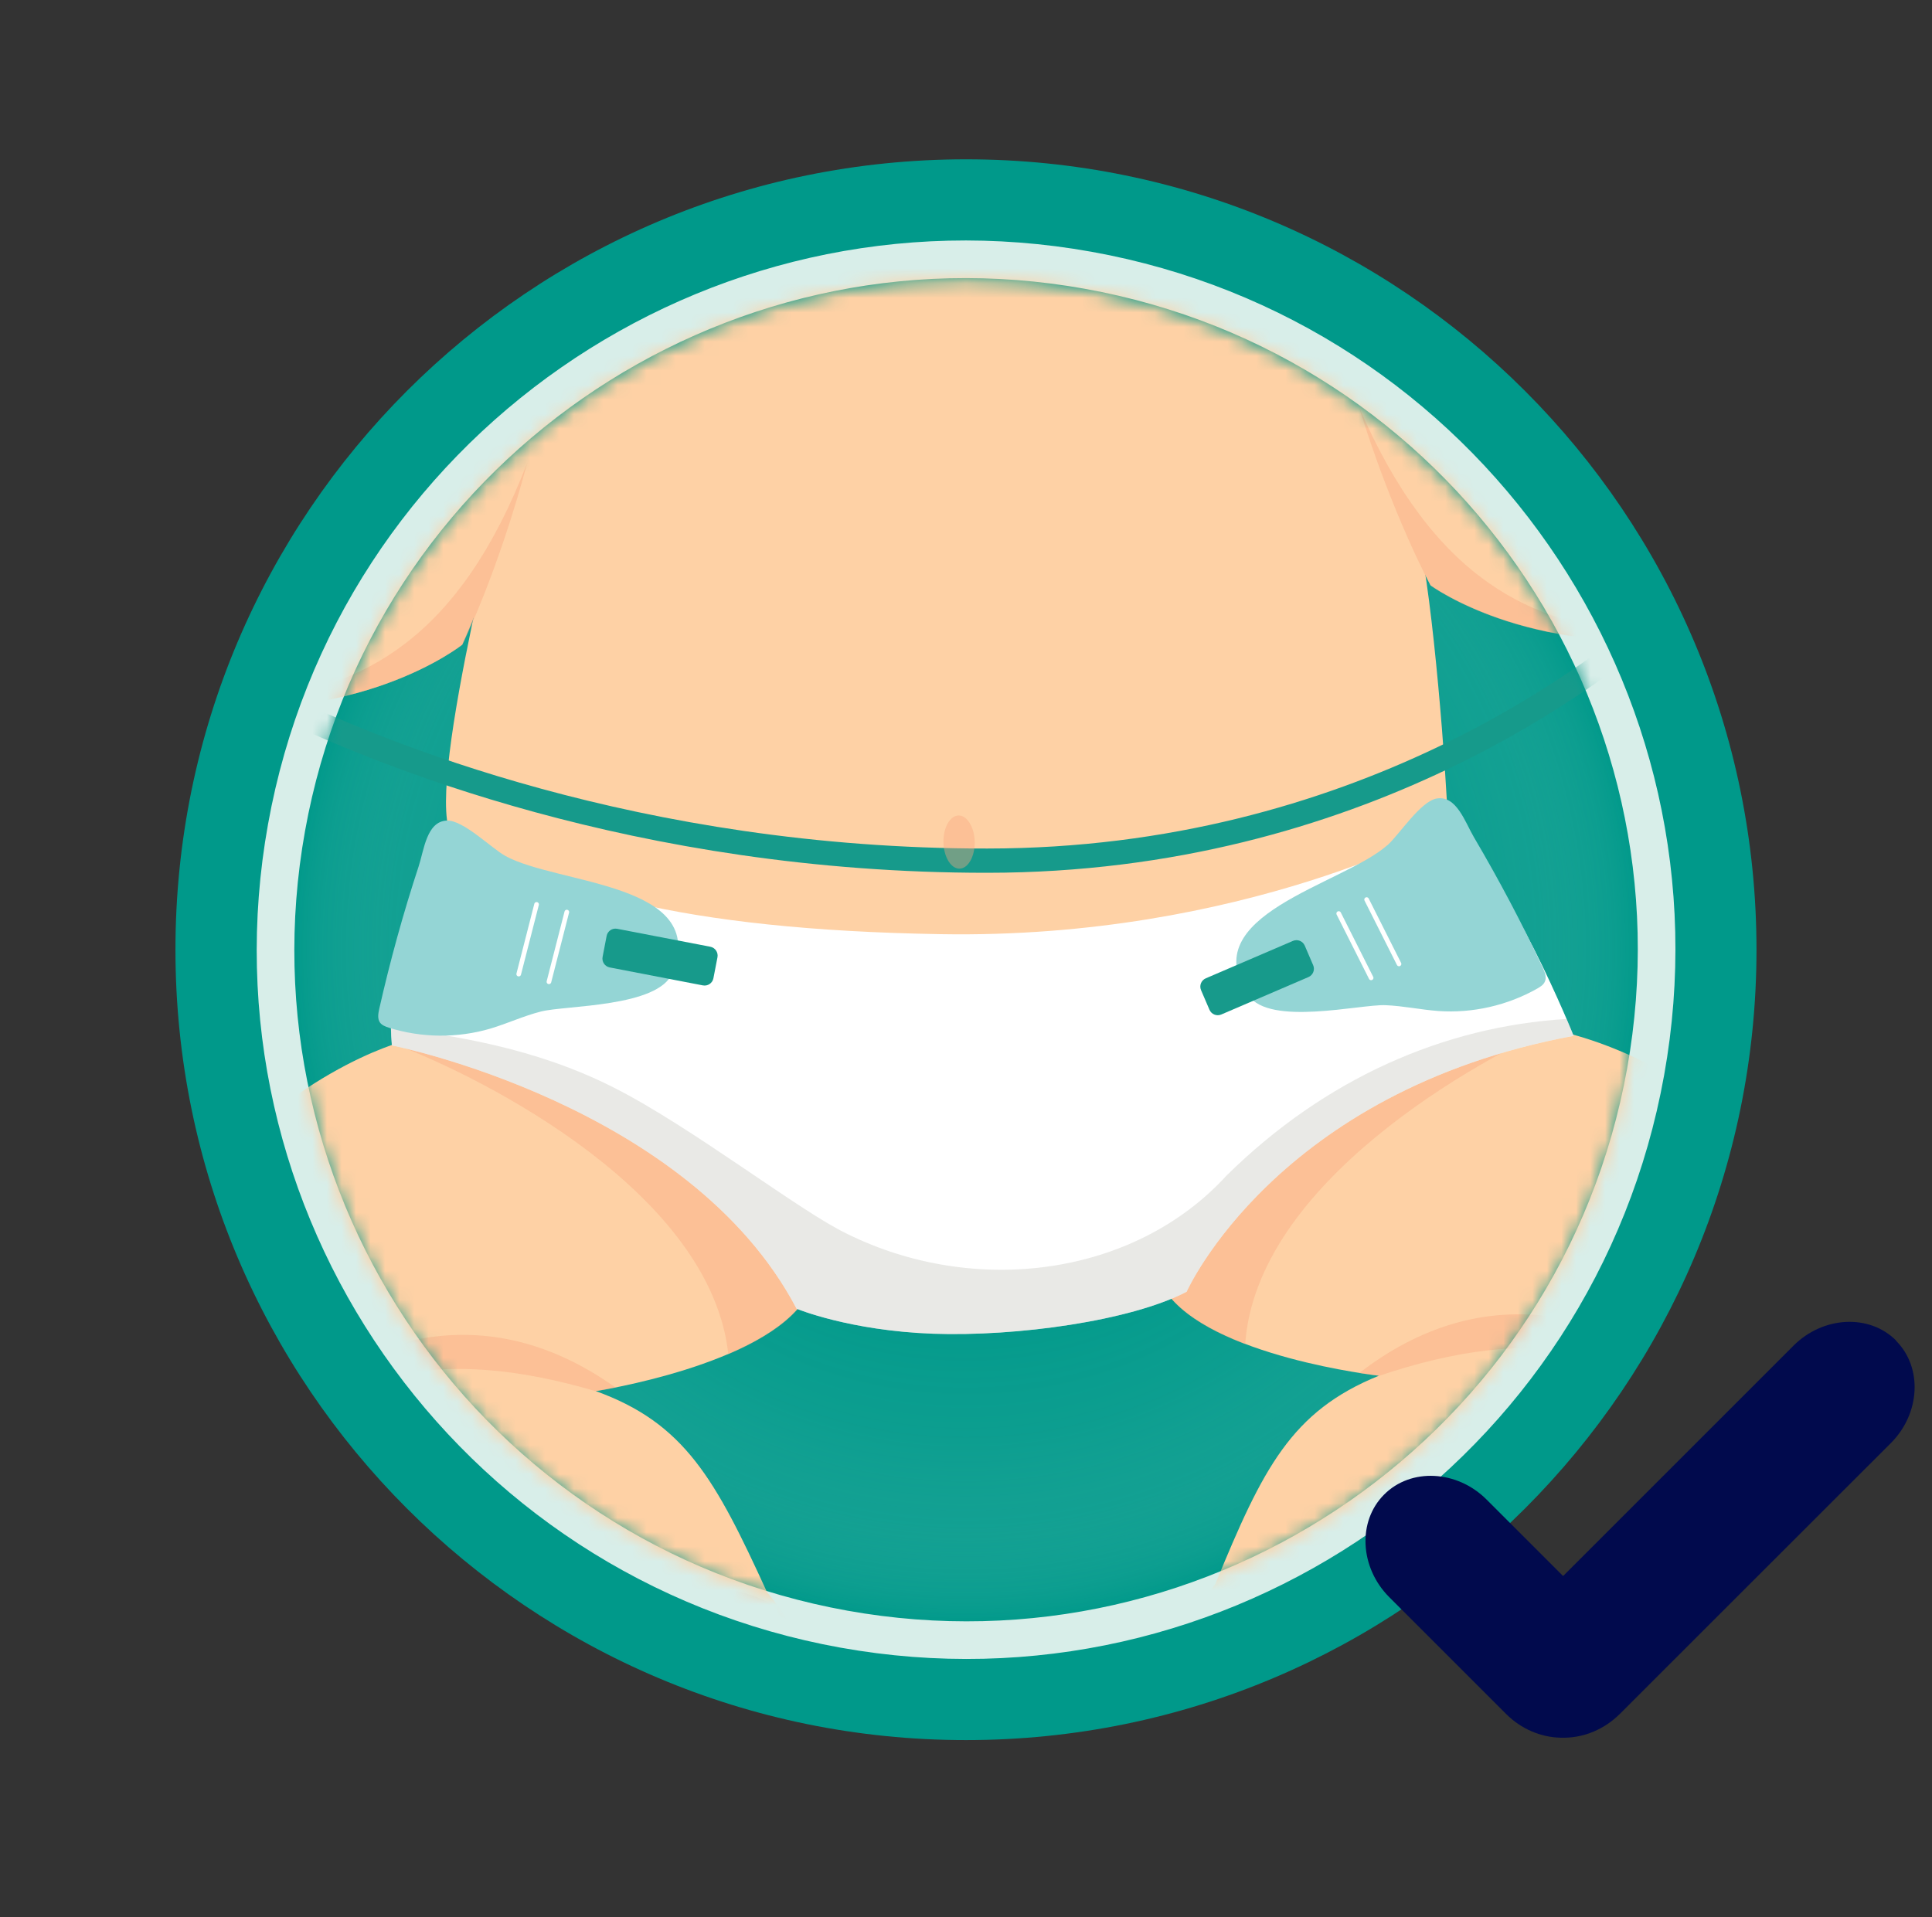
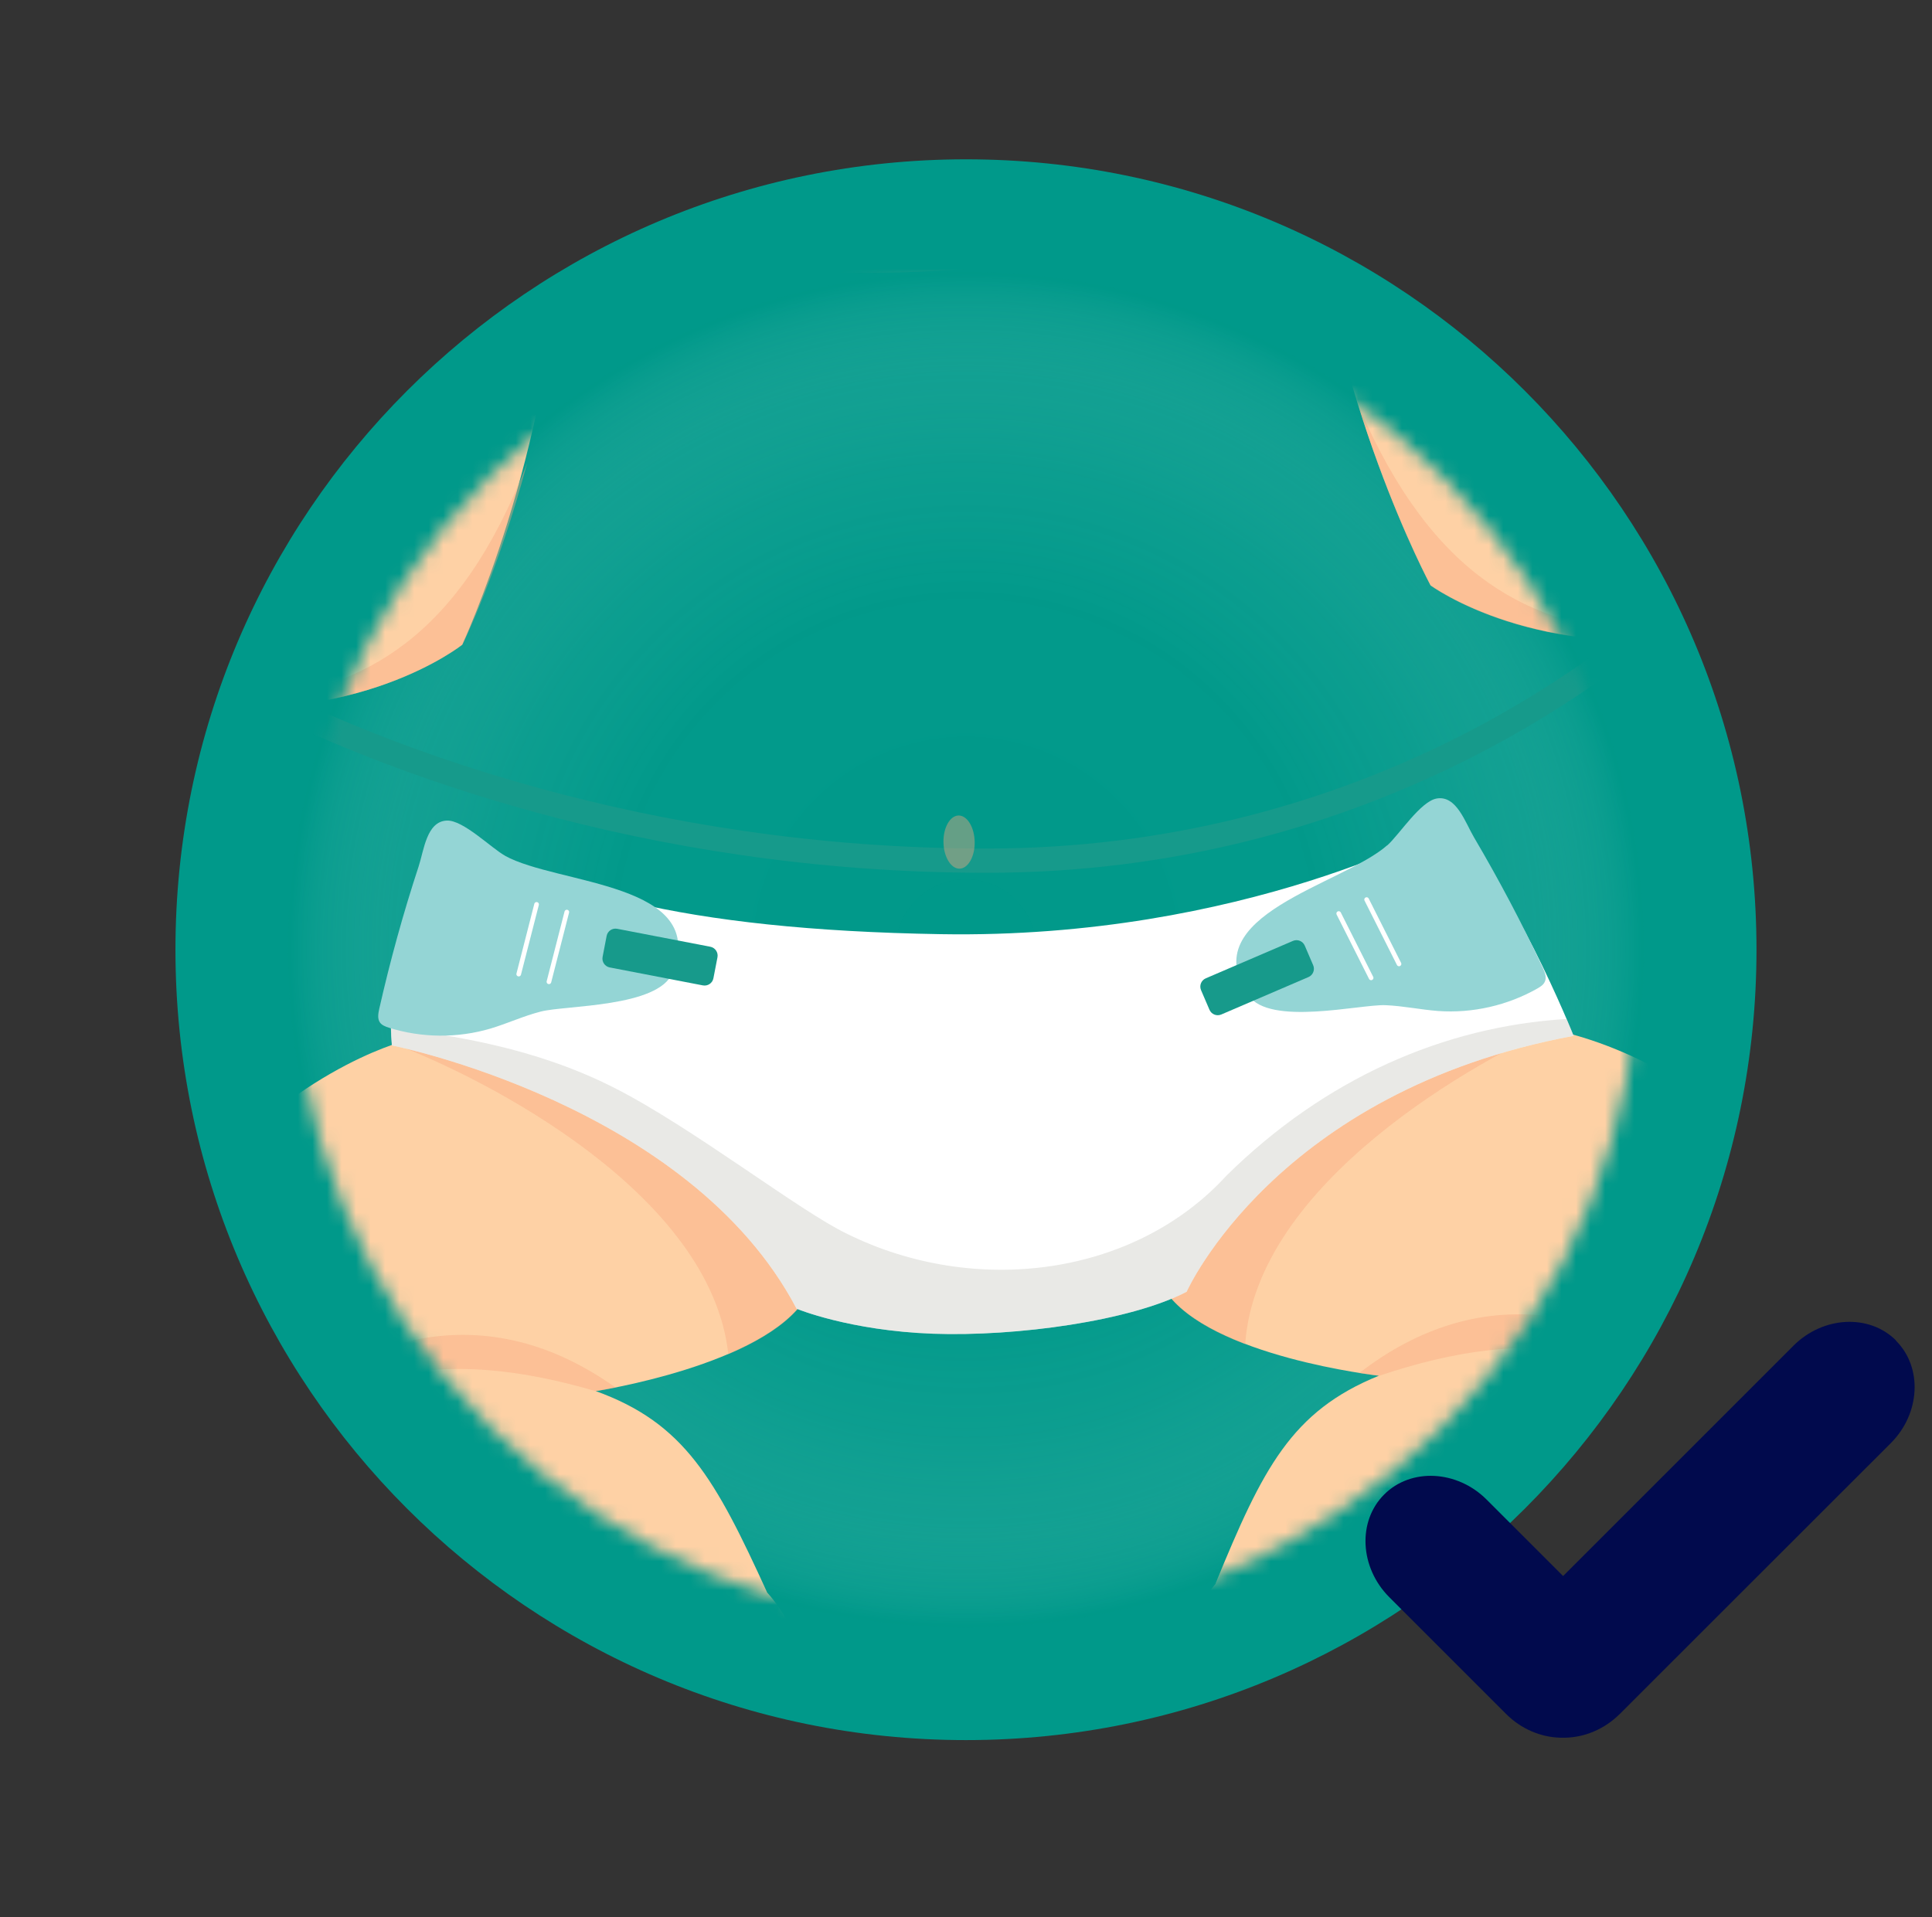
<svg xmlns="http://www.w3.org/2000/svg" width="133" height="132" viewBox="0 0 133 132" fill="none">
  <rect x="0" y="0" width="133" height="132" fill="#333333" stroke="none" />
  <path d="M120.918 65.388C120.918 95.439 96.548 119.809 66.498 119.809C36.448 119.809 12.078 95.439 12.078 65.388C12.078 35.339 36.448 10.969 66.498 10.969C96.548 10.969 120.918 35.339 120.918 65.388Z" fill="#00998A" />
  <path d="M113.168 65.388C113.168 91.159 92.278 112.059 66.498 112.059C40.718 112.059 19.828 91.168 19.828 65.388C19.828 39.608 40.718 18.718 66.498 18.718C92.278 18.718 113.168 39.608 113.168 65.388Z" fill="url(#paint0_radial_961_91302)" />
-   <path d="M113.285 73.799C117.929 47.963 100.75 23.254 74.913 18.61C49.078 13.966 24.369 31.145 19.725 56.981C15.081 82.817 32.26 107.526 58.096 112.17C83.932 116.814 108.641 99.635 113.285 73.799Z" stroke="#D8EEE9" stroke-width="2.59" stroke-miterlimit="10" />
  <mask id="mask0_961_91302" style="mask-type:luminance" maskUnits="userSpaceOnUse" x="20" y="19" width="93" height="93">
    <path d="M99.253 98.272C117.342 80.183 117.342 50.855 99.253 32.766C81.164 14.677 51.836 14.677 33.747 32.766C15.658 50.855 15.658 80.183 33.747 98.272C51.836 116.361 81.164 116.361 99.253 98.272Z" fill="white" />
  </mask>
  <g mask="url(#mask0_961_91302)">
    <path d="M52.808 109.648C54.898 111.908 57.258 117.458 54.808 120.108C53.798 110.688 41.698 112.629 35.988 113.229C31.478 112.379 25.728 110.308 21.778 107.938C16.218 104.618 10.478 100.488 9.718 93.829C9.338 90.508 10.548 85.698 12.578 83.019C19.508 73.838 27.728 71.709 27.728 71.709C47.678 73.388 55.458 89.319 55.478 89.349C52.618 94.008 41.008 95.778 41.008 95.778C47.138 97.989 49.248 101.848 52.808 109.638V109.648Z" fill="#FED1A5" />
    <g style="mix-blend-mode:multiply" opacity="0.4">
      <path d="M27.738 71.709C27.738 71.709 27.538 71.758 27.169 71.888C33.519 74.299 48.928 82.189 50.139 93.239C52.419 92.269 54.498 90.989 55.498 89.359C55.478 89.319 47.699 73.388 27.748 71.719L27.738 71.709Z" fill="#F9A77F" />
    </g>
    <g style="mix-blend-mode:multiply" opacity="0.4">
      <path d="M28.868 92.189C25.918 92.739 25.368 94.618 26.268 94.898C30.928 93.719 35.778 94.249 41.018 95.788C41.018 95.788 41.538 95.709 42.378 95.538C38.088 92.478 33.538 91.319 28.868 92.189Z" fill="#F9A77F" />
    </g>
    <g style="mix-blend-mode:multiply" opacity="0.4">
      <path d="M35.858 113.209C35.858 113.209 35.948 113.229 35.998 113.239C41.698 112.639 53.798 110.699 54.818 120.119C56.778 117.999 55.658 114.019 54.068 111.359C51.678 108.159 42.478 108.649 35.868 113.219L35.858 113.209Z" fill="#F9A77F" />
    </g>
    <path d="M24.978 119.049C24.978 119.049 21.528 120.369 19.918 118.469C19.318 117.759 19.168 114.619 22.628 114.029C26.608 113.349 31.998 113.429 33.428 113.269C34.858 113.109 39.618 112.499 41.818 111.739C44.018 110.979 51.888 109.319 54.438 112.999C56.988 116.679 56.328 119.749 52.338 122.249C48.348 124.749 42.628 126.999 40.888 128.079C39.148 129.159 31.498 132.359 28.618 131.069C24.828 129.369 23.418 122.289 24.988 119.059L24.978 119.049Z" fill="#FED1A5" />
    <path d="M83.688 109.039C81.688 111.379 79.548 117.019 82.098 119.569C82.738 110.119 94.908 111.589 100.628 111.959C105.098 110.929 110.768 108.639 114.618 106.119C120.038 102.579 125.618 98.229 126.118 91.549C126.368 88.219 124.968 83.459 122.838 80.859C115.558 71.949 106.208 70.779 106.208 70.779C86.338 73.229 80.228 88.819 80.218 88.859C83.258 93.409 94.928 94.719 94.928 94.719C88.888 97.169 86.928 101.109 83.678 109.029L83.688 109.039Z" fill="#FED1A5" />
    <g style="mix-blend-mode:multiply" opacity="0.4">
      <path d="M107.258 70.158C107.258 70.158 107.469 70.198 107.839 70.319C101.589 72.978 86.489 81.458 85.719 92.548C83.409 91.668 81.278 90.468 80.209 88.878C80.228 88.838 87.388 72.618 107.248 70.168L107.258 70.158Z" fill="#F9A77F" />
    </g>
    <g style="mix-blend-mode:multiply" opacity="0.4">
      <path d="M106.928 90.669C109.898 91.109 110.518 92.959 109.638 93.269C104.938 92.269 100.108 92.989 94.938 94.729C94.938 94.729 94.418 94.669 93.568 94.539C97.738 91.319 102.238 89.979 106.938 90.669H106.928Z" fill="#F9A77F" />
    </g>
    <g style="mix-blend-mode:multiply" opacity="0.4">
      <path d="M100.769 111.939C100.769 111.939 100.679 111.959 100.629 111.969C94.909 111.589 82.739 110.129 82.099 119.579C80.059 117.539 81.019 113.519 82.509 110.789C84.769 107.499 93.989 107.629 100.769 111.939Z" fill="#F9A77F" />
    </g>
    <path d="M111.868 117.358C111.868 117.358 115.358 118.548 116.908 116.578C117.478 115.848 117.508 112.698 114.028 112.248C110.028 111.728 104.648 112.018 103.208 111.908C101.768 111.808 96.998 111.378 94.768 110.698C92.538 110.028 84.608 108.678 82.208 112.448C79.808 116.218 80.578 119.268 84.668 121.608C88.758 123.948 94.558 125.968 96.338 126.978C98.118 127.988 105.888 130.888 108.718 129.488C112.438 127.648 113.568 120.518 111.878 117.348L111.868 117.358Z" fill="#FED1A5" />
-     <path d="M99.638 57.208C99.178 58.898 92.738 61.998 79.798 64.538C76.698 65.148 69.118 65.478 65.898 65.478C50.388 65.458 34.648 62.108 30.988 57.338C29.388 53.548 34.988 32.698 35.938 27.458C36.538 24.138 37.798 17.678 38.468 15.998C40.308 14.818 42.478 13.818 46.278 12.508C48.828 11.628 62.358 8.928 74.358 9.118C77.788 9.168 82.388 9.918 85.928 10.688C88.108 11.158 90.248 11.988 90.418 12.178C94.358 16.458 96.298 28.438 98.018 38.888C99.008 44.898 99.788 56.648 99.648 57.208H99.638Z" fill="#FED1A5" />
    <g style="mix-blend-mode:multiply" opacity="0.4">
      <path d="M89.518 11.748C88.658 11.418 87.308 10.979 85.928 10.678C82.388 9.909 77.788 9.159 74.358 9.109C62.358 8.929 48.118 11.309 45.668 12.438C42.538 13.879 40.728 14.309 38.798 15.848C41.548 17.828 53.898 19.338 65.338 18.599C79.688 17.669 87.548 12.668 89.518 11.748Z" fill="#F9A77F" />
    </g>
    <path d="M30.468 56.839C30.468 56.839 26.328 65.079 26.978 71.978C26.978 71.978 47.458 76.038 54.838 90.109C54.838 90.109 58.468 91.618 64.218 91.829C69.968 92.038 77.848 90.948 81.688 88.939C81.688 88.939 87.828 75.138 108.328 71.319C108.328 71.319 103.918 60.248 99.768 56.758C99.768 56.758 85.648 64.678 64.748 64.319C46.958 64.019 37.418 61.288 30.458 56.828L30.468 56.839Z" fill="white" />
    <g style="mix-blend-mode:multiply" opacity="0.4">
      <path d="M58.328 84.959C55.068 83.409 47.618 77.588 42.228 74.868C36.698 72.079 31.168 71.319 26.908 70.728C26.908 71.148 26.938 71.569 26.978 71.978C26.978 71.978 47.458 76.038 54.838 90.108C54.838 90.108 58.468 91.618 64.218 91.828C69.968 92.038 77.848 90.948 81.688 88.938C81.688 88.938 87.828 75.138 108.328 71.319C108.328 71.319 108.158 70.878 107.848 70.158C99.378 70.668 91.188 74.278 84.428 80.948C78.098 87.868 67.148 89.308 58.328 84.959Z" fill="#C7C8C1" />
    </g>
    <path d="M64.448 -82.901C79.159 -81.132 89.198 -72.612 93.519 -62.342C97.579 -52.691 97.898 -46.721 100.589 -38.102C104.029 -27.081 113.539 -11.472 87.499 5.909C61.459 23.288 33.248 14.088 24.529 9.339C15.809 4.589 12.848 -5.751 11.768 -17.081C10.649 -28.701 1.729 -46.562 11.969 -61.882C21.889 -76.742 42.279 -85.561 64.448 -82.901Z" fill="#FED1A5" />
    <path d="M16.918 29.648C9.628 30.178 1.788 24.998 -5.522 22.748C-6.632 18.409 -10.442 10.809 -13.522 11.428C-16.892 12.108 -11.872 16.928 -14.622 18.218C-18.012 17.669 -24.852 14.108 -26.332 17.218C-27.682 20.049 -20.132 19.869 -20.712 21.718C-22.222 22.979 -28.142 19.398 -29.322 21.578C-30.782 24.248 -21.542 26.038 -21.532 26.959C-21.522 27.878 -29.882 25.549 -30.122 27.748C-30.382 30.218 -21.142 30.959 -21.432 31.889C-21.722 32.819 -28.212 31.099 -27.562 33.239C-26.372 37.108 -14.572 36.678 -9.992 35.048C-7.562 37.489 -1.192 46.608 11.998 48.428C24.598 50.169 31.818 44.389 31.818 44.389C31.818 44.389 37.908 31.349 38.588 15.948C38.298 15.948 33.208 17.828 28.418 20.909C22.928 24.439 17.698 29.588 16.908 29.648H16.918Z" fill="#FED1A5" />
    <g style="mix-blend-mode:multiply" opacity="0.4">
      <path d="M17.418 48.168C16.898 48.218 16.458 48.568 15.968 48.748C26.108 48.968 31.838 44.388 31.838 44.388C31.838 44.388 34.288 39.398 36.288 31.888C31.628 43.988 24.948 47.418 17.418 48.158V48.168Z" fill="#F9A77F" />
    </g>
    <path d="M112.809 25.018C120.109 25.259 127.749 19.779 134.959 17.248C135.899 12.868 139.409 5.119 142.509 5.619C145.899 6.169 141.079 11.178 143.869 12.358C147.239 11.678 153.929 7.859 155.529 10.899C156.989 13.678 149.429 13.789 150.089 15.618C151.649 16.819 157.419 13.018 158.689 15.139C160.249 17.748 151.089 19.898 151.109 20.819C151.129 21.738 159.409 19.069 159.729 21.268C160.089 23.718 150.879 24.828 151.209 25.738C151.539 26.659 157.959 24.689 157.379 26.849C156.339 30.768 144.539 30.788 139.899 29.338C137.569 31.878 131.549 41.239 118.449 43.569C105.929 45.798 98.479 40.298 98.479 40.298C98.479 40.298 91.589 27.459 90.309 12.098C93.429 12.299 109.969 24.898 112.809 24.988V25.018Z" fill="#FED1A5" />
    <g style="mix-blend-mode:multiply" opacity="0.4">
      <path d="M113.038 43.529C113.558 43.559 114.008 43.898 114.508 44.059C104.388 44.669 98.488 40.328 98.488 40.328C98.488 40.328 95.838 35.438 93.548 28.009C98.678 39.919 105.488 43.089 113.038 43.529Z" fill="#F9A77F" />
    </g>
    <path d="M34.758 58.918C38.368 60.928 48.848 60.748 46.298 66.978C45.318 69.368 38.928 69.208 37.228 69.648C36.048 69.948 34.938 70.468 33.768 70.818C31.498 71.488 29.028 71.468 26.768 70.758C26.548 70.688 26.308 70.598 26.168 70.418C25.968 70.148 26.038 69.778 26.108 69.458C26.858 66.148 27.758 62.878 28.818 59.658C29.188 58.528 29.368 56.568 30.748 56.498C31.878 56.438 33.808 58.388 34.768 58.918H34.758Z" fill="#94D5D5" />
    <path d="M39.019 62.798L37.789 67.598" stroke="white" stroke-width="0.32" stroke-miterlimit="10" stroke-linecap="round" />
    <path d="M36.938 62.269L35.709 67.069" stroke="white" stroke-width="0.32" stroke-miterlimit="10" stroke-linecap="round" />
    <path d="M48.899 65.185L42.487 63.949C42.151 63.884 41.826 64.104 41.761 64.441L41.483 65.884C41.418 66.22 41.638 66.545 41.974 66.61L48.386 67.846C48.722 67.911 49.048 67.691 49.112 67.355L49.391 65.911C49.455 65.575 49.235 65.25 48.899 65.185Z" fill="#179A8B" />
    <path d="M95.498 58.199C92.408 60.928 82.128 62.998 85.948 68.538C87.418 70.668 93.628 69.138 95.378 69.209C96.598 69.258 97.798 69.519 99.008 69.609C101.368 69.778 103.778 69.228 105.838 68.058C106.038 67.939 106.258 67.808 106.348 67.588C106.488 67.288 106.348 66.939 106.208 66.638C104.778 63.569 103.188 60.569 101.468 57.648C100.868 56.629 100.268 54.748 98.908 54.978C97.788 55.169 96.328 57.468 95.498 58.209V58.199Z" fill="#94D5D5" />
    <path d="M92.158 62.898L94.388 67.328" stroke="white" stroke-width="0.32" stroke-miterlimit="10" stroke-linecap="round" />
    <path d="M94.079 61.938L96.309 66.368" stroke="white" stroke-width="0.32" stroke-miterlimit="10" stroke-linecap="round" />
    <path d="M84.075 69.85L90.075 67.273C90.39 67.138 90.535 66.773 90.4 66.459L89.82 65.108C89.685 64.793 89.321 64.648 89.006 64.783L83.006 67.36C82.691 67.495 82.546 67.859 82.681 68.174L83.261 69.525C83.396 69.839 83.76 69.985 84.075 69.85Z" fill="#179A8B" />
    <path d="M18.858 48.368C25.928 51.828 43.938 59.269 67.958 59.258C93.478 59.248 110.068 46.398 115.318 41.669" stroke="#169A8B" stroke-width="1.67" stroke-miterlimit="10" stroke-linecap="round" />
    <g style="mix-blend-mode:multiply" opacity="0.4">
      <path d="M67.098 57.959C67.118 58.968 66.648 59.798 66.058 59.809C65.468 59.819 64.968 59.008 64.948 57.998C64.928 56.989 65.398 56.158 65.988 56.148C66.578 56.139 67.078 56.949 67.098 57.959Z" fill="#F9A77F" />
    </g>
  </g>
  <g clip-path="url(#clip0_961_91302)">
    <path d="M130.524 92.293C128.684 90.453 125.504 90.613 123.464 92.653L107.604 108.513L102.344 103.253C100.304 101.213 97.124 101.053 95.284 102.903C93.444 104.743 93.603 107.923 95.633 109.963L103.684 118.013C104.734 119.063 106.094 119.613 107.414 119.643C107.464 119.643 107.514 119.643 107.554 119.643C107.624 119.643 107.704 119.643 107.774 119.643C109.094 119.613 110.444 119.063 111.504 118.013L130.164 99.363C132.204 97.323 132.364 94.143 130.514 92.303L130.524 92.293Z" fill="#010A4D" />
  </g>
  <defs>
    <radialGradient id="paint0_radial_961_91302" cx="0" cy="0" r="1" gradientUnits="userSpaceOnUse" gradientTransform="translate(66.498 65.388) scale(46.67)">
      <stop stop-color="white" stop-opacity="0" />
      <stop offset="0.53" stop-color="#F4FAFA" stop-opacity="0.01" />
      <stop offset="0.72" stop-color="#CEEBE8" stop-opacity="0.06" />
      <stop offset="0.85" stop-color="#8DD1CA" stop-opacity="0.13" />
      <stop offset="0.96" stop-color="#30ACA0" stop-opacity="0.24" />
      <stop offset="1" stop-color="#00998A" stop-opacity="0.3" />
    </radialGradient>
    <clipPath id="clip0_961_91302">
      <rect width="37.81" height="28.64" fill="white" transform="translate(93.994 91.013)" />
    </clipPath>
  </defs>
</svg>